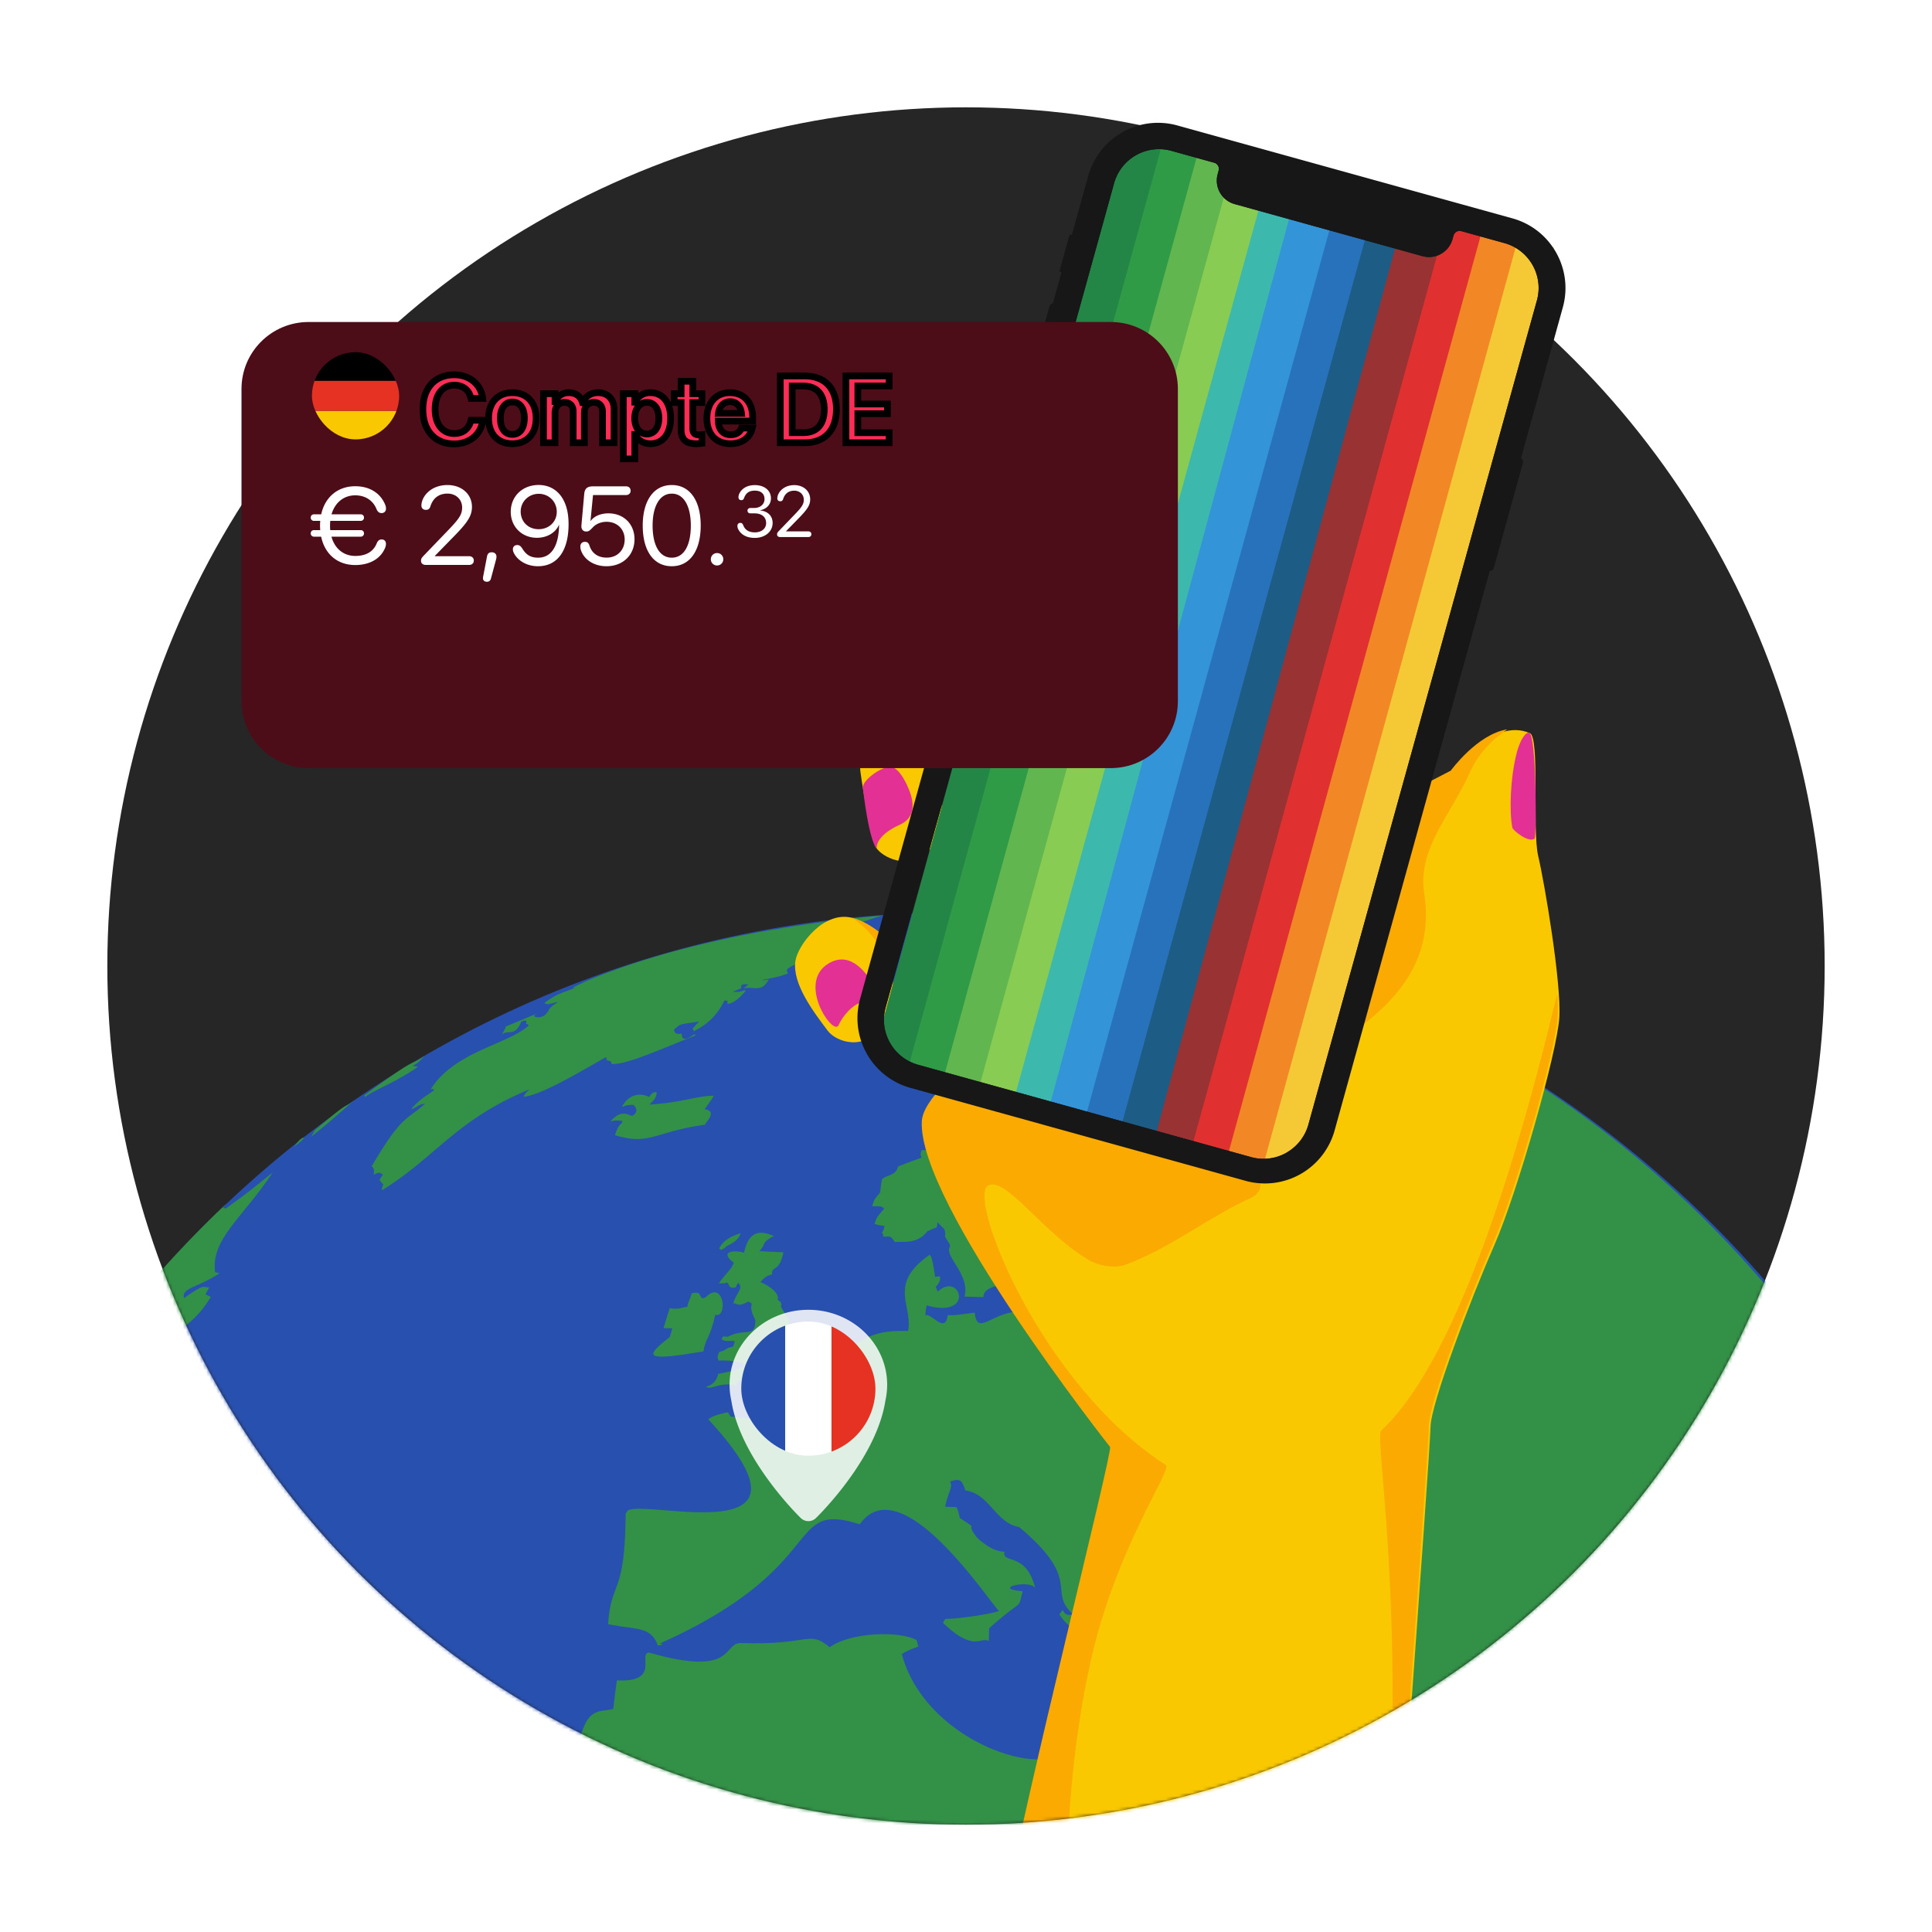
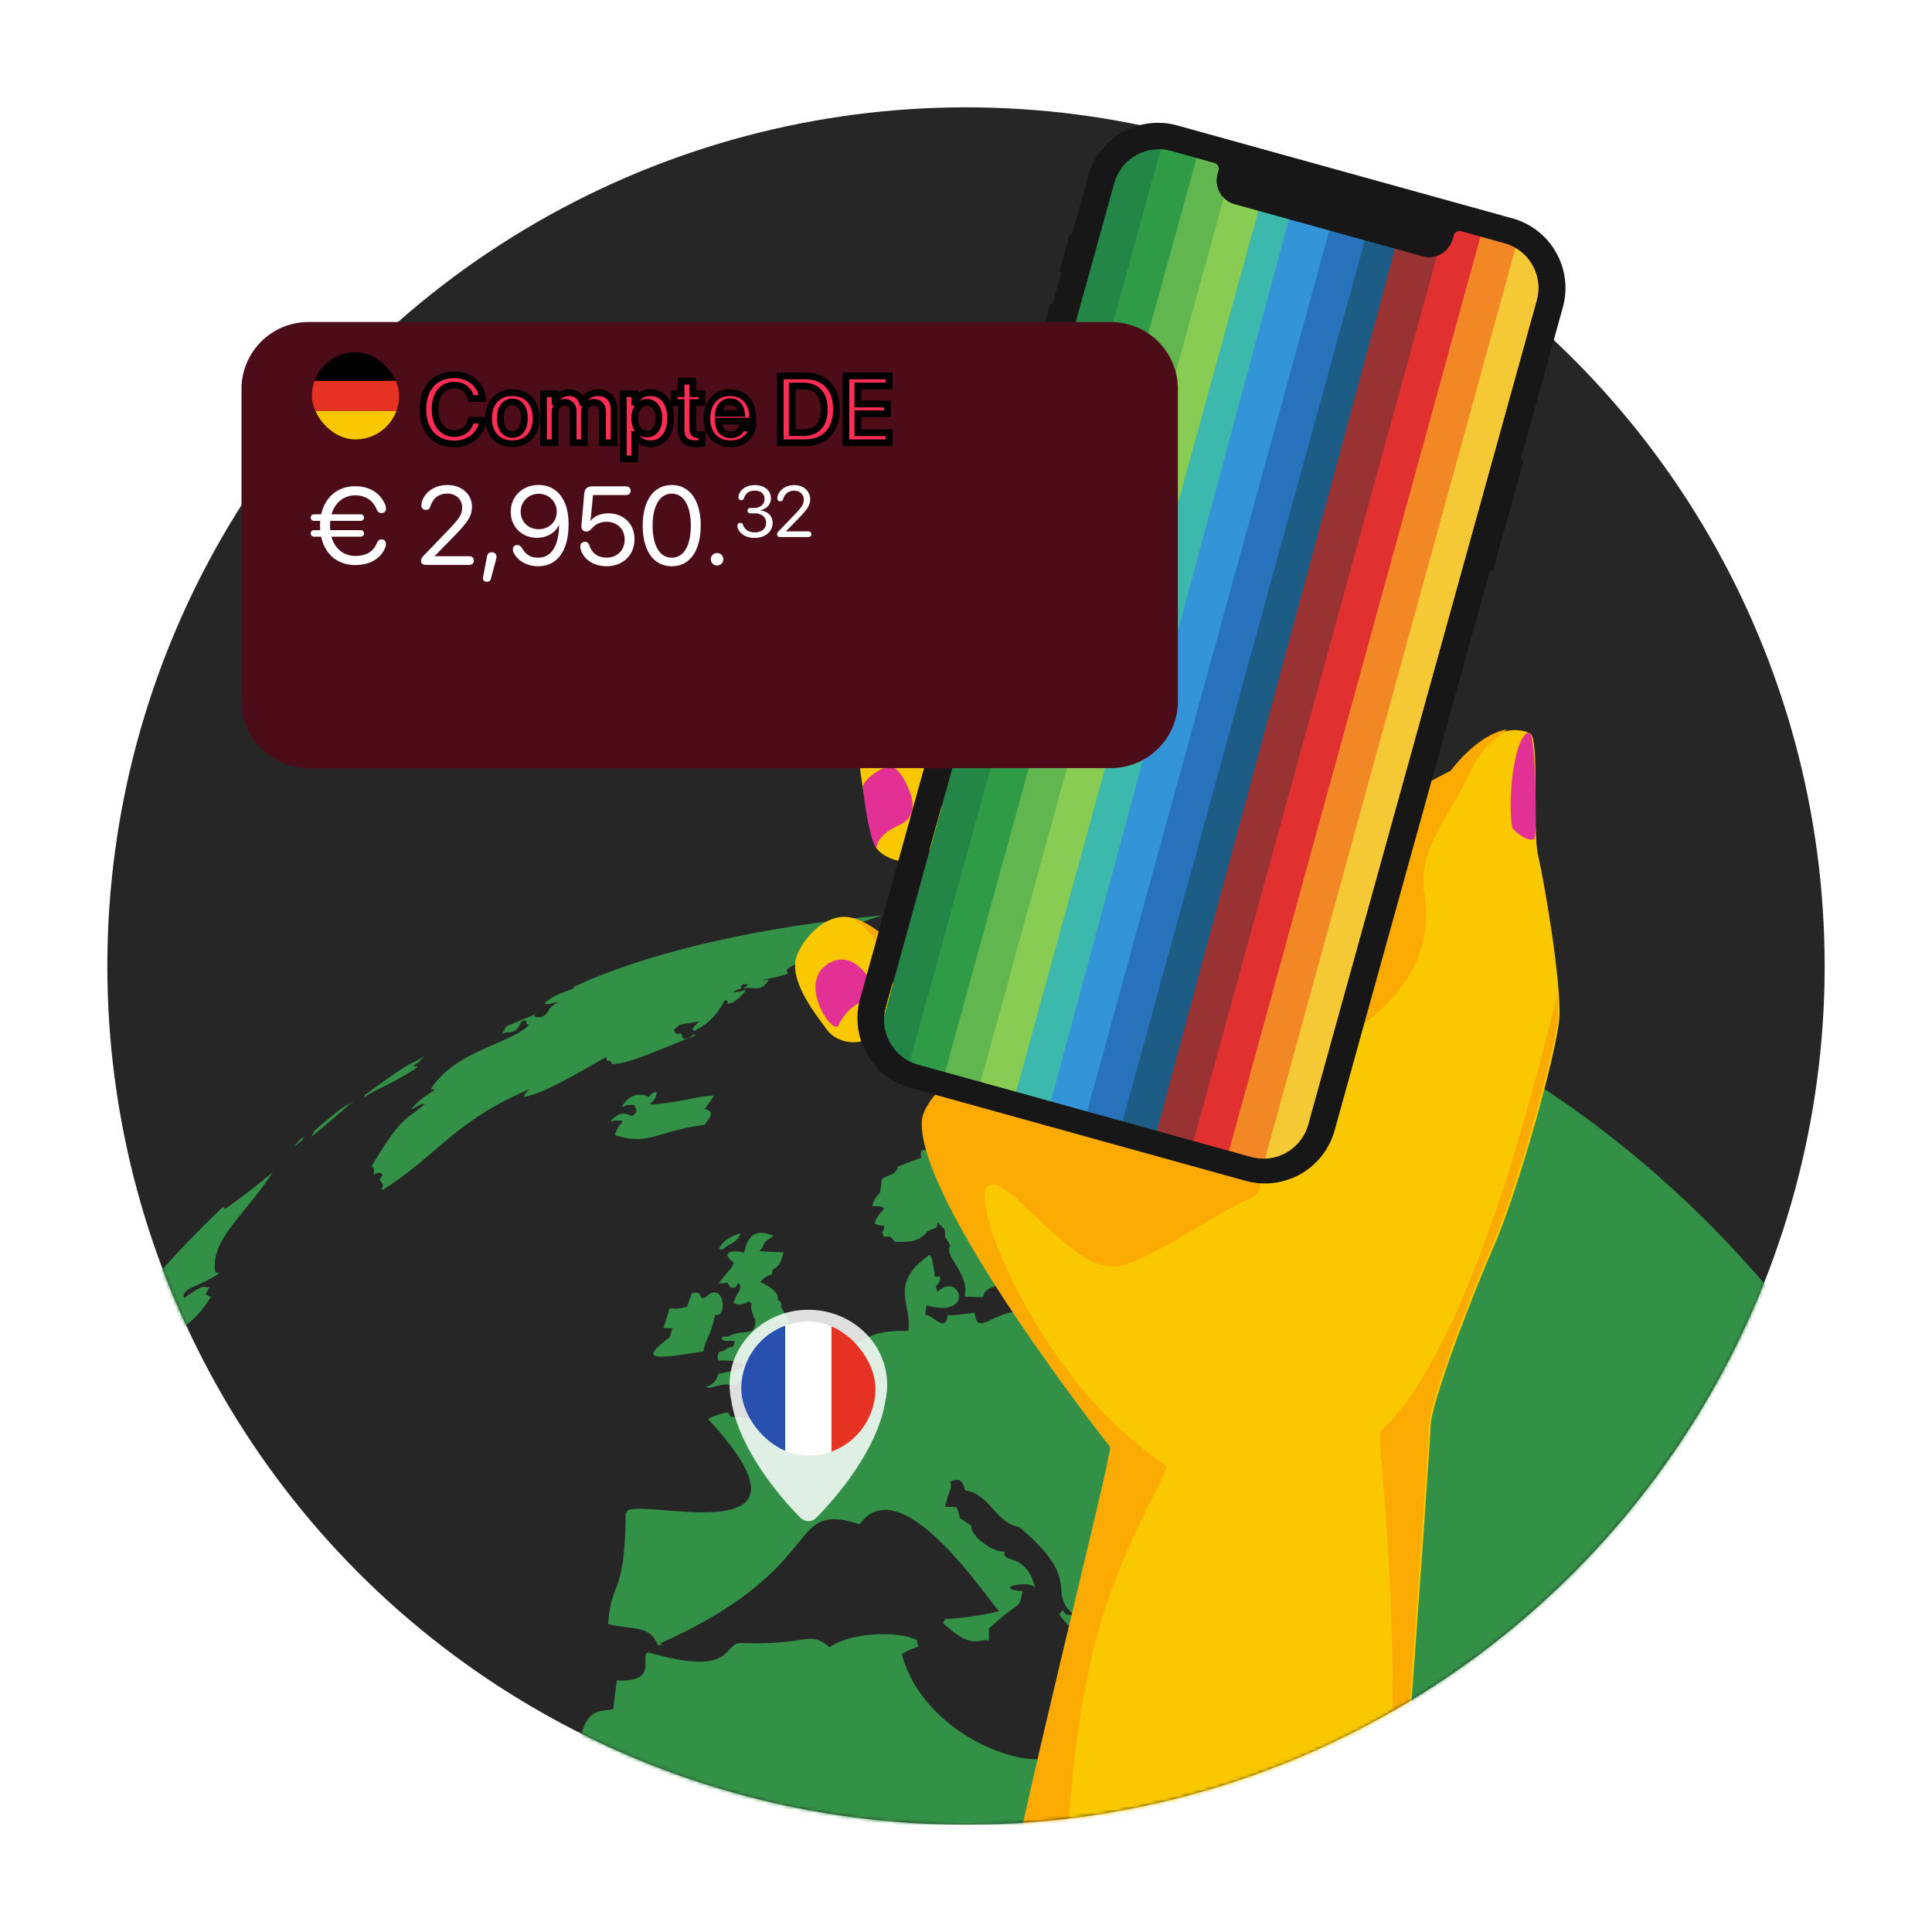
<svg xmlns="http://www.w3.org/2000/svg" width="576" height="576" fill="none">
  <g clip-path="url(#a)">
    <circle cx="288" cy="288" r="256" fill="#262626" />
    <mask id="b" width="512" height="512" x="32" y="32" maskUnits="userSpaceOnUse" style="mask-type:alpha">
      <circle cx="288" cy="288" r="256" fill="#fff" />
    </mask>
    <g mask="url(#b)">
-       <path fill="#2850AF" d="M285.894 907.788c175.566 0 317.894-142.328 317.894-317.894S461.46 272 285.894 272-32 414.323-32 589.894s142.328 317.894 317.894 317.894Z" />
      <path fill="#329146" d="M91.002 338.704c-.593.941-.887-.294-3.318 3.218l2.389-1.978.93-1.24Zm275.918-49.057c-.053.193.08.15-.428.316 0 .187.717.764 2.154 1.731-.422-.08-1.421-.24-1.672-.016.662.139 1.453 1.534 4.366 3.469-1.085.037-3.116 1.122.144 1.812.337-.102.674.454 2.448 1.501-.572.236-1.224-.042-1.796.204.61.513 1.219 1.02 1.823 1.544-1.069.278-1.994.449.502 1.876-.043.102.267.529.93 1.293-.711-.016-1.096-.01-1.165.027.053.144.299.46.743.946l-.144.257c.732.294.149 1.603 3.757 2.688l-.412-.556c.834-.053.529-.214 2.175.957-.026-.273-.246-.62-.662-1.042 4.104 1.56 4.847 5.093 13.339 4.628.321-.406-5.52-3.18-12.254-8.193.315.064-.968-1.048-2.283-2.357l.118-.096c-.321-.455.257-.086-1.031-1.454.053-.016-.075.011.384-.224l-.614-.481.197-.123c-.096-.439-.486-.332-1.491-1.973l.273-.042c-.641-1.171-1.897-1.743-2.64-2.806.497.011.807 0 .935-.032-.198-.187-.299-.326-.315-.406l.294-.054c-.203-.294.026-.149-.775-.764l.502-.144c-.502-1.037-1.619-1.363-2.383-2.09.368-.166.807.048 1.191-.144-.091-.385-.721-.385-.743-.845l.118-.01v-.305c.534 0 .999 0 1.518-.016-.118-.267-.385-.374-.583-.572l.786-.107-.652-.593c.385 0 .753 0 1.128-.064-.38-.364-.679-.529-1.903-1.245v-.145l.46.016c-1.78-.652-.802-1.186-5.724-1.705.417.791.091-.176 1.977 1.39-.283-.048-.481-.043-.582.016.171.208.449.326.518.599l-.775.021c.064.134-.24.101.214.652-.294.011-1.005-.187-2.683.032l.085.123c-.08.123.428.615 1.534 1.486-.62 0-1.256 0-1.854.069.085.155.406.47.956.951h-.005Zm-243.83 28.161c1.251-.984 1.069-.321 3.485-3.047-4.917 3.49-.85-.769-17.958 11.828l.31.561c.166-1.101 9.401-4.522 15.745-9.171a76.529 76.529 0 0 1-1.587-.166h.005v-.005Zm-30.336 21.148c3.843-3.202 2.849-2.144 13.056-11.112-3.65 3.063-.368-.823-11.966 9.182l-1.09 1.935v-.005ZM3.047 445.343c.754-.337-.898-.823 6.002-10.144.289.043.593.091.93.128l1.684-2.49 1.207.406c.348-.716.588.465 5.377-5.676 1.064.15 2.63.454 3.265 1.277-2.645 3.533-5.627-.641-7.631 8.744 4.195-5.612 10.988-4.896 18.352-16.6-1.304-.732-.464 1.63-8.22 5.558-.812-5.125.134-7.386 8.819-18.86-12.971 3.356-16.14 12.425-31.848 40.772 1.224-.427.706.626 2.069-3.115h-.006Zm154.792-120.572c-.93.839-1.496 1.582-1.694 2.218 4.97-.481 15.665-6.755 24.536-11.843.011 0-.037.107.134.187-.075.128.117.102-.064.625.331.23.876.353 1.315.401l.304.855c4.473.219 13.928-4.147 24.959-8.497l-.171-.289c-.022-.577-3.784 3.346-3.923-.182.037-.401-1.945.818-2.293-1.282 2.031-1.695.839-1.401 7.488-2.427-1.117 1.181-1.764 1.914-1.94 2.197l.454.743c.353-.61 5.585-2.063 9.027-9.187.267.026.625.037.919.042v.941c1.053.027 3.025-.898 5.467-3.96-.694-.369-.791.582-3.88.401.177-.102 1.016-.465 2.512-1.08 0-.283-.026-.625-.026-.898.636-.198.609-.427 2.175-.235-.476.395-.984.796-1.486 1.197 2.881-.802 5.409 1.497 7.52-2.699-.535.128-1.251.241-1.807.273-.919-.155 4.81-.802 7.568-2.069l-.385-.844c.406-1.529 4.393-1.785 7.632-5.585-.246-.027-.609-.08-.887-.107-.107-.823 1.796-3.308 4.436-1.405-2.4 1.362-.161.069-3.41 2.356.262-.342 2.448-.438 6.531-4.494-.39-.054-.021.246-1.806.021.395-.55 1.694-.133 4.195-1.742-.556-.198-1.71-.118-3.463.235 3.388-1.935 6.012-2.715 15.151-5.676-21.201 1.871-57.458 6.836-87.505 19.272-.539.278-1.079.46-4.558 2.138l.507.054c-1.747 1.133-4.879 1.304-9.069 4.617 1.309.748 1.453.043 4.104-.304-1.523.919-2.453 1.699-2.779 2.335 0 0 .059.016.134.011-.599.55-1.229 2.528-4.046 2.159l-.529-.396.647-.582-9.001 3.768c-.069.411-.502 1.24-1.288 2.48 1.78-1.786 3.875.865 5.805-3.806-.091.268.465-.753 1.587-.326l-.038.882c.204 0 .375.032.775.438-6.167 5.692-22.099 7.707-29.239 19.005 3.244-.069-2.197 1.449-5.858 5.975 1.449-.31 2.502-1.699 4.121-1.576-5.783 5.114-6.82 3.265-15.857 18.545.385.625.839.486.582 2.448.209.401 1.385-1.283 2.721.149a12.752 12.752 0 0 0-.994 1.566c.331.417.791.978 1.143 1.379-.283.417-.465 1.149-.374 1.652 16.125-9.978 21.854-20.886 43.926-30.079h-.005v.005Z" />
      <path fill="#329146" d="m62.85 386.66-1.608-.775 1.155-2.073c-2.154.075-1.075-1.363-7.541 3.201-.76-3.062 3.735-2.966 10.598-7.402l-1.32-.342c-1.31-9.759 7.93-15.916 17.054-29.539.652-.807-5.468 4.666-13.923 10.593l-.823-.289 1.027-1.17c-16.793 15.857-31.902 33.477-44.926 52.643.305.048.599.091.92.144 7.53-13.334 27.93-5.703 39.383-24.985l.005-.006Zm336.416-87.045s-.011 0-.123-.225c-.032 0 .176 0 .812-.01-.925-.658-.502-.898-3.65-1.705.475.609.026.149 1.55 1.726-.182-.107.678.454 1.411.214Zm-20.422 16.418c.459.626 4.404 6.029 4.858 3.031.139 0 .064.101 1.117-.385-.267-.695.166-.925-1.486-1.39-1.849-.855-.743-1.555-4.489-1.256Zm65.728 320.695c-2.961-.829-13.233 4.131-14.911-7.498-51.13-48.774-20.987-112.614-112.442-115.863 9.444 21.266-40.051 10.801-48.346-20.175.663-.604 2.303-1.369 4.917-2.304-.187-.593-.385-1.357-.545-1.94-5.003-2.768-19.652-2.368-25.867 2.138-6.612-5.27-5.462-.503-26.557-1.24-5.403 0-1.486 10.315-27.38 2.832-3.335.433 3.672 8.958-9.534 8.311-.39 2.817-.749 5.66-1.075 8.525-4.804 1.207-9.625-1.582-11.196 18.534-1.94-.075-3.854-.16-5.762-.246-1.047 5.66-7.498 9.401-10.459 9.214-3.65 6.756-9.187 12.49-11.303 20.138-1.058-.155-1.529.054-5.195.31 1.101 6.28-14.27 60.82 13.067 77.42-.117 5.724-.214 9.861 12.362 12.832-2.202 5.377 19.08 22.837 19.657 10.833 2.266-.24 2.865-.085 15.782.38 1.555 3.923 4.992 3.265 13.319 1.667 23.665-15.328 11.314 2.726 49.965 4.762-.225 5.895-.69 12.314-4.238 26.829-.572 0-1.299.022-1.833.022-.246.545-.583 1.261-.813 1.801 11.01 5.563 18.342 28.534 23.874 43.194-18.235 27.85 9.454 60.237 11.132 94.768.508-.016.268 1.181 2.854 1.112.909 3.901 5.703 7.589 26.13.229 48.949-27.251 68.003-71.252 89.535-135.049 17.092-15.451 83.823-72.984 34.857-61.531h.005v-.005ZM209.746 402.891c.449-3.751 2.041-3.981 3.468-10.886 3.918 1.042 2.592-10.663-2.79-5.286-.267.187-.598.208-.876.374-1.427-.593-.053-2.148-3.265-1.566-.385 1.374-1.139 2.63-1.363 4.067l.368.016c-1.304-.085-2.725.936-5.627.412-.61 1.935-1.235 3.907-1.833 5.895.732.096 1.603.128 2.613.101-.224.877-.508 1.748-.786 2.63-8.022 6.226-7.113 7.151 10.091 4.249v-.006Z" />
      <path fill="#329146" d="M219.432 413.094c2.357-6.948 18.524 4.254 21.565-9.903.582.026 1.133.037 1.651.069-.198-1.213.449-5.425-2.982-5.221-1.245 1.501-2.405 5.071-2.405-2.598-.813-.043-1.609-.064-2.4-.096.759-2.752.508-1.138-2.047-5.788.348-1.106-.048-1.4-1.021-2.106.722-.962-1.052-3.565-5.088-5.2 1.005-1.293 2.16-2.052 3.464-2.282-.177-2.838 2.159-.385 3.388-6.617-2.416-.085-4.831-.176-7.156-.352 2.271-2.421.256-2.272 4.302-4.522-2.56-.967-7.242-2.939-8.861 5.029-2.25-.855-7.856-.668-3.068 2.945-.769 2.138-2.116 2.817-4.446 6.136.518.016 1.02.037 1.742-.011 1.876-.887.299 1.972 3.33 1.219.058-.348.31-.807.758-1.385l.492.834c.406 1.395-1.304 2.63-2.036 5.446.86-.625 1.031 1.384 4.479-.657 2.437 1.176-.642.187 2.084 5.483.037 5.649-3.004 2.25-8.134 4.997-.481 0-.984-.059-1.502-.08l-.422.818c1.197.951 2.613.299 3.901.582-.08.658-.139.941-.566 1.7-2.705.465-1.315.892-4.057 1.544-.459 1.203-.631 1.593-.112 2.587 3.757-.401 14.938 1.256-.16 3.923-.412 1.993-1.614 3.276-3.613 3.848 1.416 1.133 4.163-1.619 8.925-.331v-.011h-.005ZM54.635 398.936c-.737-.208-.048-.4-2.137.685-2.683 4.948-2.78 1.421-15.857 18.267.705.262 7.6-1.106 6.643 6.21.844-.101 4.495-5.895 8.054-11.875-1.705.924-.075-2.849-2.865-5.73 1.823-3.399 3.581-1.902 6.162-7.551v-.006Zm128.698-60.504c10.411 3.212 11.854-1.074 26.968-3.137-.534-.278 4.094-3.934-.251-4.586 1.384-1.86 2.309-3.207 2.774-4.035-5.281.075-9.081 1.945-19.032 2.646.112-.754 1.865-1.198 1.999-3.736.101.299-1.021-.642-2.234 1.475-.043-.032-4.869-2.753-8.108 2.822.903.165.134-.503 3.618-.481-.609-.08 2.128 1.608-.507 3.249-.749.273-3.057-2.437-6.537 1.678.754-.037.519-.433 3.496-.165-.016 1.395-.754-.011-2.197 4.275h.011v-.005Zm257.932-15.397a39.96 39.96 0 0 0-1.449-.957c.476.337.962.652 1.449.957Zm-224.999 48.853c.39-.706 3.741-1.39 4.554-4.26-1.069.476-4.896 1.379-6.414 4.597l.588.422c.706-.337 1.128-.588 1.272-.754v-.005Z" />
      <path fill="#329146" d="M408.297 297.071c.882 1.069.994.753 1.01.882a6.217 6.217 0 0 1-.967.08c8.834 5.558 10.304 4.249 15.109 7.6-4.837-1.989-6.189-1.887-10.582-3.592l-.107.706c4.067 2.634 2.645.625 4.211 2.014-2.282-.459.027-.01-2.378-.481 4.153 2.806 2.453 2.272 4.276 2.678 4.494 1.828 5.563 2.437 5.852 2.603-18.471-6.237-14.281-8.786-18.604-9.043 5.985 3.752 3.832 2.373 5.937 3.757l-.705.011c12.666 10.058 16.915 13.206 20.448 13.644 8.995 3.634 9.502 4.853 11.405 6.184a54.943 54.943 0 0 1-1.94-1.074c.588.438.053.032 1.261 1.026.364.01.492.272.78.609-4.713-2.464-8.626-6.793-9.62-4.489.957 1.496 8.952 9.107 9.006 9.171l-.732.123c.048 2.57 1.293 2.34 1.368 3.078-4.324-1.224-6.376-.588-7.146-2.651 1-.011 1.951.305 2.945.321-.524-7.696-26.284-22.083-30.517-25.776.262-.027.647-.097.919-.011-6.648-4.623-4.671-2.982-8.829-3.843l.155.69-.705.155c1.4 1.539 6.777 6.028 6.841 6.076-.529.503-.652.503-.759.503 10.395 8.706 14.628 9.326 20.282 14.243-2.025-.059-28.342-10.748-30.688-11.047 7.381 5.12 10.924 5.456 12.699 8.487-.519.539-.652.539-.786.539.037.733.502 1.342.625 2.053-5.045-3.747-3.174-3.533-4.676-3.661-.524 1.453.449 1.234.192 1.368-1.053.091-1.459.609-1.293.791l-.262.219-.593.187c-2.191.363-2.427-.166-3.1.016.123.62.551 1.133 1.01 1.641-6.723-3.02-2.309-1.315-5.628-4.137l-.32.871c-.278.038-.652.118-.946.171-.85 2.266-1.967.834-2.336 1.219-1.977 3.014-4.665 3.207-5.606 4.42 1.32 1.16 2.02 1.79 2.1 1.902-3.094 4.019-7.503-1.298-8.326-2.287.876-.187 1.86-.171 2.811-.16-18.914-13.805-2.405 4.826-.503 8.086-6.878-1.785-2.853-1.379-7.375-1.523-1.031 4.339-3.474 2.17-3.121 3.88-.294.059-.7.117-1.021.187l.123.016c.978 1.999 3.463 2.699 4.222 4.885-9.465-1.085-10.972-3.912-11.1-3.554-.305.411-.914.876-1.422 1.09 1.865 5.205 7.162 2.881 7.237 5.889-1.059.081-2.122.065-3.196.049l-.433.823c-7.215-5.537-6.622-6.676-10.059-6.692-4.655-7.482-9.326-7.797-10.448-11.116 39.891 14.216 17.033-11.031-.054-10.406l.412.855c-1.774 1.294-1.812-.262-1.951.102-.037-3.212-2.116-2.239-2.207-3.527-1.71-.375-1.641.384-2.068.726-4.933-1.56-3.367-.566-5.222-2.036.262 0 .636-.016.914-.037.134-.31.278-.738.401-1.08-.556-.508-2.084-1.881-6.002-2.384.214.524.39 1.059.599 1.588-2.619.417-1.128-1.999-1.54-2.464l-3.372-.086c.796 1.908.535 1.791.69 2.726l-.369.401c-.786-2.8-.968-2.106-2.363-2.432l-.427-1.32c-2.817.289-2.507 1.128-3.185 1.139-.487 2.239-1.251 1.229-1.989 1.186-.774-2.811-3.901-.171-4.035-.337 2.213 2.282 2.031 1.315 3.17 3.164-2.603-.208-4.292-.85-5.441-.807.214 1.171.203 2.085-.032 2.737-2.859-3.998-4.276-3.298-5.083-3.597-1.02 4.104-.668 4.874-1.314 4.804-.342-.427-.706-1.106-.888-1.619-1.464 1.4-2.132 1.053-2.308 1.796 1.806 1.111 1.282 1.17 1.448 2.041l-.796.417c-.081-.059-.909-.368-2.496-.93.091-.582.155-1.352.133-1.934-.267-.027-.625-.081-.913-.102-.086.583-.07 1.149-.07 1.732-1.555.187-2.464.347-2.72.481l.529.732c-3.1 1.908-4.057 1.566-4.714 3.078-.925-.101-1.069.503-1.128.695 5.478-.973 9.658-2.945 9.893-2.368.08.321.198.733.305 1.037-4.506.294-9.209 9.268-9.695 8.151-.503 1.79-1.604 3.34-2.021 5.146l-.106-.572c-4.746 2.817-2.416.278-5.361 3.581 1.978.246 2.266 0 2.576.075-8.615 6.948-4.847 5.521-10.678 5.681-.7 1.62-.123 1.523-.091 2.213-4.318 1.63-6.328 2.346-7.039 2.72-.481 2.64-3.265 2.384-4.729 3.736-1.011 5.409.299 2.688-2.138 5.9-.567 1.197-.674 1.673-.743 2.17 2.987-.075 2.87.075 3.533.727-2.854 3.148-2.224 3.03-2.87 4.441.481.31 1.464.529 2.95.658-.113.652-.187 1.01-.294 1.288-.139.192 0 .01-.3.475-.16.161-.122.572.182.583.032.165.038.401-.021.812 2.293.267 1.806-.679 3.559 1.673 2.272-.262 6.681.748 9.62-3.185a42.965 42.965 0 0 1 2.827-1.203c.15-.534.188-1.037.225-1.539 2.576 2.731 2.036 1.635 2.341 3.485 0 .203-.112.347-.08.55-.075.679 1.346 1.887 1.517 3.148-1.993 2.934 5.976 8.193 4.313 14.991 1.866.07 3.742.118 5.607.166.037-2.507 2.95-3.324 8.022-4.196 0-.823-.016-1.603-.016-2.415 1.079.026 2.127.042 3.164.08.091-.62.08-1.272-.027-1.962-.444-.032-1.774.011-3.217.033l.058-.733-.775-.203c2.224-1.165-.4-6.135 4.383-8.187 1.213-.23 2.207-.519 2.592-1.16 1.977-3.298 2.132-3.276 1.753-5.339-1.235 0-2.416-.284-3.677-.171-1.849-5.639-2.891-9.214-2.341-10.171 10.427-13.799 13.516-9.604 13.281-11.234-.999-2.923.834-5.451 1.117-8.22 3.688-.882 4.735 2.095 5.457 1.855l.609-.711c3.864 1.967 2.416 3.976 3.041 4.366-.657 0-1.288-.021-1.924-.048-19.021 19.898-.192 27.097 9.043 23.655l.048-.743c10.486-.989 10.491.23 14.371 1.828-17.888 8.674-16.124.85-21.378 4.217-1.036 1.175-1.972 1.683-2.784 1.929-.187-.182-.353-.465-.433-1.101-.957-.305-4.211.983-1.785 1.448-.027 0-.059.011-.085.016 1.074.3.555.198 1.1.22-.929.438-2.196.972-3.163 1.304.016.486.037 1.138.08 1.64 4.377 2.25 5.109-.235 6.958-1.277 1.924.887 2.843 2.982 4.709 3.88-.032.47-.097 1.122-.134 1.603-4.944 6.189-5.302 1.144-7.568.241a53.678 53.678 0 0 1-.133-1.571c-.519-.022-1.037-.022-1.561-.043-4.874 5.922-4.153 14.569-3.094 13.917l-.369.823c-3.96-.807-6.488-.861-7.584-.155.347.914 1.074 2.052 1.79 2.688l-.176.829c-13.612-8.498-21.02 7.124-21.934-2.293-5.21.657-5.793.802-8.086.753-.604 5.847-5.008-.914-6.643.048.15-2.447.364-2.506.396-2.976 14.595 4.104 9.988-10.385 3.297-4.078a34.616 34.616 0 0 1-.588-1.47c1.999-2.079 1.01-2.865 1.352-3.137a74.64 74.64 0 0 1-1.566.16c-.55-4.152-1.084-6.338-1.603-6.557-12.634 8.775-4.933 15.098-6.424 22.714-7.952-.225-11.758 1.084-16.429 4.708-3.372-1.443-3.105-.39-4.286-.7-.187.529-.241 1.095-.337 1.641l1.529.892c-.15.941-.262 1.871-.385 2.806-8.717 2.758-11.389 5.43-12.185 8.973-2.539-.042-2.881.038-4.821.449-.326.92-.503 1.823-.631 2.705-5.045-.155-5.403-.562-6.579-1.807-.411-.267-.967-.614-1.379-.876-.988 1.015-1.159 1.913-1.33 2.789.465.209 1.117.503 1.56.711-2.148 2.71-.358 2.662-1.101 3.8-2.186.128-4.313-.524-6.509-.529-.252-.401-.572-.924-.823-1.325-3.068.614-5.019 1.32-5.853 2.116 37.021 40.068-17.882 23.852-23.98 27.134l-.663.946c-.208 24.98-4.361 19.63-5.222 32.975 8.621 1.785 12.629.503 14.847 6.387a43.648 43.648 0 0 1 1.486-.326l-.903-.305c51.173-22.858 36.968-42.782 59.569-35.524 12.41-17.45 38.865 23.601 41.543 25.84-2.507.946-12.533 2.405-16.001 2.341-.236.353-.519.823-.727 1.181 9.288 8.936 11.293 4.008 13.676 5.43.027-1.267.08-2.544.091-3.8 10.593-9.47 8.418-5.024 10.005-11.042-9.695-.785 2.154-3.628 3.72-.956-2.689-10.988-10.016-7.034-9.139-10.839-1.128-.027-3.64-.085-8.092-4.083-4.366-5.478 1.432-1.614-5.254-5.954a12.607 12.607 0 0 0-.94-3.206c-1.01-.113-2.362-.15-3.405-.129.813-4.403 2.48-5.911 1.438-7.546 3.292-1.08 3.608-.203 4.58 2.662 7.183.929 9.016 9.71 16.012 10.897 19.369 16.178 8.081 19.16 16.29 26.145-2.918.299-2.442-.481-3.335-1.347-.278.369-.662.871-.924 1.24 1.544 2.416 3.19 3.891 4.938 4.431l.588-1.288c6.354 9.807 10.774 7.851 9.807 1.528 5.43-.043 7.194.203 6.755-3.629.914.043 2.154-.016 3.068-.16-1.101-1.7-1.448-2.159-3.586-3.116-.096.957-.481 2.25-.967 3.073-4.789-7.605-7.814-5.986-8.471-10.448 5.082-.182 5.232 1.972 7.567 1.154.214-.855.161-2.106-.117-2.939 1.245-1.021 4.682-.54 10.32 1.448.016 2.304 2.576 3.501 2.004 3.773-.465.171-1.09.406-1.582.583 7.221 13.249 4.976 13.425 8.658 22.334 2.662-15.563 6.595 3.544 12.667-1.892-.872-11.057 12.816 3.955 16.279.225-.294-2.544-.294-3.287-.385-3.95 21.442-.213 6.221 36.268-9.818 30.897 8.316 5.569 7.44 23.884 15.467 14.665 58.693 93.501 28.7 89.124 62.065 83.753 18.444-10.064 18.546-16.205 33.099-16.702-.214-7.728 3.201-5.349 5.777-6.156 2.512-7.451.983-4.522 4.741-5.414 1.491-6.371 2.998-8.893 4.916-6.018.765-10.812-.801-7.376 4.233-10.459-5.173-7.488-7.519-15.574-11.897-16.242.145 1.764.054 2.897-.261 3.399-.439.545-.535.657-.508.625-3.127-6.825-1.994-9.817-3.907-11.806-1.854.615-2.966 3.645-3.33 9.091-8.695-1.656-14.937 4.415-15.285-2.731 23.238-4.655-8.193-3.041-4.965-4.489-24.109-40.255.15-19.352 10.812-7.819 46.08 15.445 54.027 6.424 56.881 20.566 2.977 1.485.909 1.063 2.202 2.469 6.184 1.384 2.373.443 5.43 2.052-8.3 6.745 6.125 13.746 7.183 5.072 7.311 29.084 6.061 54.241 10.048 72.701 11.031-11.325 17.364-67.063 29.902-71.825.599-1.395 1.758-2.501 1.913-4.088.652-.177 1.262-.187 1.844-.23-.053-1.101-.123-2.213-.171-3.314 5.5 17.792 4.137 13.078 4.917 22.762l.866.049c2.399 4.713-1.689 9.743.732 14.451.529-.112.631-.112.754-.128 2.346-3.469 1.427-3.768 2.014-5.847 3.688 4.997-2.693 45.85-2.533 54.599 33.12-152.595-53.637-304.373-188.259-359.223h.043v-.005Z" />
      <path fill="#329146" d="M373.596 523.291c-.813-.545-1.679-1.01-2.678-1.272.892.572 1.785.973 2.678 1.272Z" />
      <g filter="url(#c)">
        <path fill="#FAC800" d="M322.358 112.697s-16.572-25.158-22.373-27.045c-4.646-1.511-26.069 23.751.966 50.781 27.029 27.029 25.846-18.421 21.414-23.734l-.007-.002Z" />
        <path fill="#FAAA00" d="M298.402 122.065c8.804-6.78 10.067-17.288 11.108-27.19 6.241 7.809 12.648 17.533 12.648 17.533 4.432 5.313 5.622 50.764-21.413 23.734-4.186-4.19-7.195-8.331-9.302-12.333 2.434.437 4.908-.023 6.959-1.744Z" style="mix-blend-mode:color-burn" />
        <path fill="#FAC800" d="M456.121 194.576c3.024 1.328.637 28.97 2.479 36.665 1.835 7.694 6.957 37.865 6.291 48.186-.666 10.321-12.4 51.88-19.344 67.721-6.943 15.84-19.003 47.412-19.051 54.297-.049 6.886-12.503 175.25-12.503 175.25s-57.937 2.176-113.971-30.539c6.498-35.457 31.612-134.424 31.47-138.366 0 0-57.551-72.915-56.151-97.206 1.399-24.291 157.704-104.475 157.704-104.475s11.903-16.441 23.074-11.526l.002-.007Z" />
        <path fill="#FAAA00" d="M411.781 402.513c30.033-27.702 51.405-127.331 52.491-130.116.172 2.642.222 4.94.113 6.67-.665 10.321-12.4 51.88-19.343 67.721-6.943 15.84-19.004 47.412-19.052 54.297-.048 6.886-12.502 175.25-12.502 175.25s-1.336.1-3.792.13c12.413-106.481-.316-171.726 2.081-173.938l.004-.014Zm20.757-196.771s7.886-10.886 16.84-12.294c-4.782 3.251-8.771 7.432-11.231 12.969-5.273 12.118-15.432 22.246-13.595 35.589 5.182 31.156-25.647 45.218-48.515 57.353-4.464 1.51-7.247 6.85-7.17 11.61.327 8.879 12.056 18.114 4.223 22.1-12.298 5.497-23.545 14.661-37.106 19.826-3.032 1.213-6.989.833-10.606-.816-14.135-7.847-25.735-25.95-30.914-22.517-5.915 3.916 15.863 59.261 53.191 83.282 1.552 1.769-14.847 24.695-22.396 58.03-7.136 31.516-9.26 73.218-4.057 85.34-5.987-2.765-15.532-6.823-21.689-10.418 6.499-35.457 31.612-134.424 31.47-138.366 0 0-57.551-72.915-56.151-97.206 1.399-24.291 157.705-104.475 157.705-104.475l.001-.007Z" style="mix-blend-mode:color-burn" />
        <path fill="#E33095" d="M457.51 226c-1.77 1.448-6.483-2.514-6.617-3.2-.951-4.787-.645-15.064 1.371-22.613.941-3.512 2.654-6.262 3.736-5.639 2.083 1.194 2.129 30.937 1.512 31.445l-.002.007Z" />
        <path fill="#FAC800" d="M263.354 281.269c-5.338 8.552-14.099 5.346-16.571 2.044-4.095-5.467-10.686-13.983-9.636-20.852.713-4.704 8.466-15.041 16.933-12.809 6.927 1.827 12.548 8.523 12.548 8.523l-1.423 5.312s3.244 9.609-1.856 17.773l.005.009Z" />
        <path fill="#FAAA00" d="M254.086 249.661c6.927 1.826 12.548 8.523 12.548 8.523l-1.423 5.312s3.244 9.609-1.857 17.773c2.911-5.372 5.46-21.591-9.268-31.608Z" style="mix-blend-mode:color-burn" />
        <path fill="#E33095" d="M260.31 269.333c1.95 2.793-1.945 5.025-3.872 5.647-2.284.741-5.049 3.638-6.45 6.686-1.553 3.369-12.557-12.629-2.987-18.405 7.076-4.278 11.913 4.079 13.307 6.079l.002-.007Z" />
        <path fill="#FAC800" d="M284.608 191.066s-5.572-2.299-12.753-1.052c-7.181 1.248-16.368 8.133-15.329 16.093 1.041 7.954 3.428 18.967 4.322 21.869.893 2.901 8.719 7.334 14.58 3.063 4.99-3.639 6.951-13.827 4.038-20.781l5.139-19.178.003-.014Z" />
        <path fill="#FAAA00" d="M272.98 197.407c2.379-1.1 5.527-5.203 6.663-7.538 3.042.401 4.959 1.195 4.959 1.195l-5.139 19.178c-1.605-4.496-3.414-8.257-6.481-12.842l-.002.007Z" style="mix-blend-mode:color-burn" />
        <path fill="#E33095" d="M261.377 228.953s-.694-3.676 6.971-7.116c3.144-1.412 4.515-4.291 3.273-8.624-.756-2.643-3.342-8.393-6.088-8.574-2.746-.181-8.553 4.052-8.284 6.276 2.029 16.876 4.126 18.045 4.126 18.045l.002-.007Z" />
        <path fill="#FAC800" d="M294.352 154.726s-6.145-2.534-14.054-1.163c-7.911 1.377-18.042 8.97-16.9 17.734 1.146 8.773 3.78 20.91 4.763 24.109.984 3.199 9.613 8.084 16.073 3.375 5.503-4.012 7.662-15.241 4.453-22.911l5.665-21.144Z" />
        <path fill="#FAAA00" d="M283.141 196.677c9.398-12.366 2.857-28.323-6.772-40.374-.253-.437-.275-.961-.21-1.535 1.401-.564 2.797-.973 4.131-1.207 7.911-1.378 14.055 1.163 14.055 1.163l-5.665 21.144c3.209 7.67 1.048 18.906-4.454 22.911-3.821 2.784-8.394 2.217-11.7.621 4.004.755 8.13.064 10.61-2.732l.005.009Z" style="mix-blend-mode:color-burn" />
        <path fill="#E33095" d="M268.743 196.493s-.764-4.049 7.685-7.848c3.463-1.557 4.979-4.729 3.606-9.511-.831-2.914-3.68-9.253-6.71-9.451-3.03-.198-9.427 4.469-9.136 6.913 2.239 18.604 4.55 19.888 4.55 19.888l.005.009Z" />
      </g>
    </g>
    <path fill="#238647" d="m260.291 314.969 75.678-275.21 21.168 5.84-75.685 275.208-21.168-5.84.007.002Z" />
    <path fill="#2F9B47" d="m270.901 317.796 75.677-275.21 21.168 5.84-75.684 275.208-21.168-5.84.007.002Z" />
    <path fill="#62B64F" d="m281.508 320.63 75.68-275.217 21.168 5.84-75.685 275.208-21.168-5.84.005.009Z" />
    <path fill="#89CC53" d="m292.108 323.456 75.685-275.209 21.168 5.84-75.685 275.209-21.168-5.84Z" />
    <path fill="#3DB8AD" d="m302.718 326.283 75.685-275.208 21.167 5.84-75.684 275.208-21.168-5.84Z" />
    <path fill="#3394D7" d="m313.078 329.151 74.514-276.035 21.23 5.75L334.308 334.9l-21.23-5.749Z" />
    <path fill="#2872BC" d="m323.941 331.947 75.684-275.209 21.168 5.84-75.685 275.209-21.167-5.84Z" />
    <path fill="#1D5C84" d="m334.542 334.772 75.685-275.208 21.168 5.84-75.685 275.208-21.168-5.84Z" />
    <path fill="#993233" d="m344.769 337.604 74.514-276.035 21.231 5.75L366 343.354l-21.231-5.75Z" />
    <path fill="#E13030" d="m355.757 340.434 75.685-275.209 21.168 5.84-75.685 275.209-21.168-5.84Z" />
    <path fill="#F28825" d="m366.366 343.261 75.685-275.208 21.168 5.84-75.685 275.208-21.168-5.84Z" />
    <path fill="#F5C836" d="m376.952 346.181 75.685-275.208 10.584 2.92-75.685 275.209-10.584-2.921Z" />
    <path fill="#171717" fill-rule="evenodd" d="m465.933 91.655-12.47 44.969c.485.245.736.794.594 1.322l-8.702 31.393a1.155 1.155 0 0 1-1.197.842L397.9 337.024a21.595 21.595 0 0 1-10.164 13.011 21.556 21.556 0 0 1-16.388 2.011l-99.9-27.701a21.567 21.567 0 0 1-13.011-10.164 21.542 21.542 0 0 1-2.013-16.38l44.239-159.622a1.72 1.72 0 0 1-.33-1.564l5.146-18.578a1.736 1.736 0 0 1 1.095-1.175l1.431-5.17a1.765 1.765 0 0 1-.337-1.566l5.153-18.576c.147-.55.561-.981 1.095-1.175l2.572-9.285-.649-.174 3.054-11 .649.175 4.907-17.655a21.57 21.57 0 0 1 10.164-13.01 21.525 21.525 0 0 1 16.398-2.024l99.908 27.703c11.477 3.183 18.204 15.074 15.014 26.55Zm-82.4 251.999a13.89 13.89 0 0 0 6.546-8.389l68.129-245.696c2.049-7.39-2.279-15.044-9.677-17.095l-12.929-3.587a1.897 1.897 0 0 0-2.258 1.346l-.303 1.073a7.26 7.26 0 0 1-3.423 4.384 7.27 7.27 0 0 1-5.521.678l-55.992-15.523a7.265 7.265 0 0 1-5.074-8.925l.306-1.142a1.893 1.893 0 0 0-1.256-2.248l-12.837-3.563c-7.391-2.049-15.044 2.28-17.095 9.678l-68.106 245.694c-2.049 7.391 2.287 15.046 9.675 17.103l99.274 27.526a13.91 13.91 0 0 0 10.56-1.301l-.019-.013Z" clip-rule="evenodd" />
    <path fill="#171717" fill-rule="evenodd" d="m350.382 38.893 100.564 27.88c10.293 2.864 16.326 13.522 13.475 23.818l-68.362 246.567c-2.853 10.304-13.517 16.334-23.821 13.482l-100.564-27.88c-10.295-2.857-16.334-13.517-13.482-23.821l68.369-246.564c2.86-10.302 13.518-16.335 23.814-13.484l.007.002Zm33.164 304.772a13.893 13.893 0 0 0 6.546-8.389l68.124-245.705c2.049-7.39-2.28-15.044-9.677-17.095l-12.93-3.587a1.896 1.896 0 0 0-2.257 1.345l-.311 1.072a7.26 7.26 0 0 1-3.423 4.384 7.27 7.27 0 0 1-5.521.678l-55.999-15.525a7.256 7.256 0 0 1-5.071-8.909l.306-1.142a1.893 1.893 0 0 0-1.256-2.248l-12.836-3.562c-7.391-2.05-15.045 2.279-17.096 9.677L264.04 300.353c-2.049 7.391 2.286 15.047 9.675 17.103l99.274 27.526c3.553.983 7.35.516 10.56-1.301l-.003-.016Z" clip-rule="evenodd" />
    <g filter="url(#d)">
      <path fill="#4C0D19" d="M331.167 72H92c-11.046 0-20 8.932-20 19.95v93.1C72 196.068 80.954 205 92 205h239.167c11.045 0 20-8.932 20-19.95v-93.1c0-11.018-8.955-19.95-20-19.95Z" />
    </g>
    <g clip-path="url(#e)">
      <path fill="#FAC800" d="M93 131v-8.517h26V131H93Z" />
      <path fill="#E63223" d="M93 122.483v-8.966h26v8.966H93Z" />
      <path fill="#000" d="M93 113.517V105h26v8.517H93Z" />
    </g>
    <g filter="url(#f)">
      <mask id="g" width="142" height="28" x="125" y="106" fill="#000" maskUnits="userSpaceOnUse">
        <path fill="#fff" d="M125 106h142v28H125z" />
        <path d="M135.419 128.345c-5.727 0-9.343-3.947-9.343-10.309v-.013c0-6.362 3.63-10.281 9.343-10.281 4.582 0 7.949 2.856 8.473 6.913l.014.138h-3.491l-.069-.262c-.58-2.277-2.333-3.698-4.927-3.698-3.478 0-5.699 2.774-5.699 7.19v.013c0 4.43 2.235 7.218 5.699 7.218 2.539 0 4.319-1.366 4.968-3.823l.041-.138h3.492l-.028.138c-.51 4.085-3.891 6.914-8.473 6.914Zm17.333-.055c-4.306 0-7.08-2.871-7.08-7.604v-.028c0-4.692 2.816-7.59 7.066-7.59 4.264 0 7.093 2.871 7.093 7.59v.028c0 4.747-2.787 7.604-7.079 7.604Zm.014-2.774c2.166 0 3.56-1.766 3.56-4.83v-.028c0-3.049-1.407-4.802-3.588-4.802-2.139 0-3.56 1.766-3.56 4.802v.028c0 3.077 1.393 4.83 3.588 4.83Zm9.273 2.484v-14.628h3.437v2.346h.069c.621-1.601 2.125-2.65 4.057-2.65 2.042 0 3.519 1.077 4.057 2.954h.083c.704-1.822 2.442-2.954 4.554-2.954 2.884 0 4.775 1.96 4.775 4.886V128h-3.437v-9.191c0-1.808-.938-2.843-2.622-2.843-1.656 0-2.787 1.229-2.787 2.995V128h-3.34v-9.37c0-1.642-.993-2.664-2.594-2.664-1.656 0-2.815 1.298-2.815 3.078V128h-3.437Zm23.792 4.83v-19.458h3.436v2.525h.069c.842-1.752 2.442-2.829 4.54-2.829 3.712 0 6.058 2.898 6.058 7.618v.014c0 4.692-2.346 7.59-6.017 7.59-2.083 0-3.753-1.049-4.581-2.76h-.069v7.3h-3.436Zm7.024-7.438c2.194 0 3.574-1.808 3.574-4.692v-.014c0-2.926-1.38-4.72-3.574-4.72-2.125 0-3.616 1.85-3.616 4.72v.014c0 2.856 1.491 4.692 3.616 4.692Zm14.724 2.898c-3.063 0-4.512-1.242-4.512-4.251v-8.017h-2.07v-2.65h2.07v-3.712h3.491v3.712h2.719v2.65h-2.719v7.728c0 1.435.635 1.89 1.891 1.89.331 0 .593-.041.828-.055v2.581c-.4.055-1.008.124-1.698.124Zm10.213 0c-4.389 0-7.038-2.912-7.038-7.563v-.013c0-4.61 2.691-7.646 6.872-7.646s6.776 2.94 6.776 7.356v1.104h-10.24c.055 2.567 1.463 4.085 3.699 4.085 1.711 0 2.829-.911 3.16-1.891l.027-.097h3.216l-.042.152c-.455 2.25-2.608 4.513-6.43 4.513Zm-.125-12.531c-1.821 0-3.187 1.229-3.463 3.478h6.858c-.248-2.318-1.573-3.478-3.395-3.478ZM232.627 128v-19.913h7.272c5.934 0 9.467 3.588 9.467 9.88v.028c0 6.307-3.505 10.005-9.467 10.005h-7.272Zm3.56-3.008h3.34c4.002 0 6.21-2.443 6.21-6.983v-.028c0-4.443-2.25-6.886-6.21-6.886h-3.34v13.897ZM252.195 128v-19.913h12.889v2.994h-9.329v5.368h8.819v2.885h-8.819v5.671h9.329V128h-12.889Z" />
      </mask>
      <path fill="#FF2D55" d="M135.419 128.345c-5.727 0-9.343-3.947-9.343-10.309v-.013c0-6.362 3.63-10.281 9.343-10.281 4.582 0 7.949 2.856 8.473 6.913l.014.138h-3.491l-.069-.262c-.58-2.277-2.333-3.698-4.927-3.698-3.478 0-5.699 2.774-5.699 7.19v.013c0 4.43 2.235 7.218 5.699 7.218 2.539 0 4.319-1.366 4.968-3.823l.041-.138h3.492l-.028.138c-.51 4.085-3.891 6.914-8.473 6.914Zm17.333-.055c-4.306 0-7.08-2.871-7.08-7.604v-.028c0-4.692 2.816-7.59 7.066-7.59 4.264 0 7.093 2.871 7.093 7.59v.028c0 4.747-2.787 7.604-7.079 7.604Zm.014-2.774c2.166 0 3.56-1.766 3.56-4.83v-.028c0-3.049-1.407-4.802-3.588-4.802-2.139 0-3.56 1.766-3.56 4.802v.028c0 3.077 1.393 4.83 3.588 4.83Zm9.273 2.484v-14.628h3.437v2.346h.069c.621-1.601 2.125-2.65 4.057-2.65 2.042 0 3.519 1.077 4.057 2.954h.083c.704-1.822 2.442-2.954 4.554-2.954 2.884 0 4.775 1.96 4.775 4.886V128h-3.437v-9.191c0-1.808-.938-2.843-2.622-2.843-1.656 0-2.787 1.229-2.787 2.995V128h-3.34v-9.37c0-1.642-.993-2.664-2.594-2.664-1.656 0-2.815 1.298-2.815 3.078V128h-3.437Zm23.792 4.83v-19.458h3.436v2.525h.069c.842-1.752 2.442-2.829 4.54-2.829 3.712 0 6.058 2.898 6.058 7.618v.014c0 4.692-2.346 7.59-6.017 7.59-2.083 0-3.753-1.049-4.581-2.76h-.069v7.3h-3.436Zm7.024-7.438c2.194 0 3.574-1.808 3.574-4.692v-.014c0-2.926-1.38-4.72-3.574-4.72-2.125 0-3.616 1.85-3.616 4.72v.014c0 2.856 1.491 4.692 3.616 4.692Zm14.724 2.898c-3.063 0-4.512-1.242-4.512-4.251v-8.017h-2.07v-2.65h2.07v-3.712h3.491v3.712h2.719v2.65h-2.719v7.728c0 1.435.635 1.89 1.891 1.89.331 0 .593-.041.828-.055v2.581c-.4.055-1.008.124-1.698.124Zm10.213 0c-4.389 0-7.038-2.912-7.038-7.563v-.013c0-4.61 2.691-7.646 6.872-7.646s6.776 2.94 6.776 7.356v1.104h-10.24c.055 2.567 1.463 4.085 3.699 4.085 1.711 0 2.829-.911 3.16-1.891l.027-.097h3.216l-.042.152c-.455 2.25-2.608 4.513-6.43 4.513Zm-.125-12.531c-1.821 0-3.187 1.229-3.463 3.478h6.858c-.248-2.318-1.573-3.478-3.395-3.478ZM232.627 128v-19.913h7.272c5.934 0 9.467 3.588 9.467 9.88v.028c0 6.307-3.505 10.005-9.467 10.005h-7.272Zm3.56-3.008h3.34c4.002 0 6.21-2.443 6.21-6.983v-.028c0-4.443-2.25-6.886-6.21-6.886h-3.34v13.897ZM252.195 128v-19.913h12.889v2.994h-9.329v5.368h8.819v2.885h-8.819v5.671h9.329V128h-12.889Z" />
      <path fill="#000" d="m143.892 114.655.995-.099-.001-.015-.002-.014-.992.128Zm.014.138v1h1.105l-.11-1.099-.995.099Zm-3.491 0-.967.255.196.745h.771v-1Zm-.069-.262-.969.247.002.008.967-.255Zm.041 6.9-.958-.287-.005.016-.004.016.967.255Zm.041-.138v-1h-.744l-.213.713.957.287Zm3.492 0 .98.196.24-1.196h-1.22v1Zm-.028.138-.98-.196-.007.036-.005.036.992.124Zm-8.473 5.914c-2.623 0-4.675-.896-6.079-2.441-1.414-1.556-2.264-3.872-2.264-6.868h-2c0 3.366.959 6.205 2.784 8.213 1.835 2.019 4.455 3.096 7.559 3.096v-2Zm-8.343-9.309v-.013h-2v.013h2Zm0-.013c0-2.995.853-5.303 2.268-6.852 1.405-1.539 3.458-2.429 6.075-2.429v-2c-3.096 0-5.715 1.069-7.552 3.08-1.828 2.001-2.791 4.833-2.791 8.201h2Zm8.343-9.281c4.135 0 7.029 2.537 7.482 6.042l1.983-.257c-.596-4.61-4.437-7.785-9.465-7.785v2Zm7.478 6.013.014.138 1.99-.199-.014-.138-1.99.199Zm1.009-.962h-3.491v2h3.491v-2Zm-2.524.746-.069-.262-1.934.509.069.262 1.934-.509Zm-.067-.255c-.338-1.328-1.034-2.456-2.069-3.25-1.034-.792-2.343-1.201-3.827-1.201v2c1.111 0 1.975.302 2.611.789.635.487 1.105 1.207 1.347 2.156l1.938-.494Zm-5.896-4.451c-2.031 0-3.749.822-4.937 2.316-1.168 1.47-1.762 3.509-1.762 5.874h2c0-2.052.516-3.608 1.328-4.629.793-.997 1.924-1.561 3.371-1.561v-2Zm-6.699 8.19v.013h2v-.013h-2Zm0 .013c0 2.373.598 4.417 1.767 5.892 1.188 1.498 2.905 2.326 4.932 2.326v-2c-1.437 0-2.569-.566-3.365-1.569-.815-1.027-1.334-2.591-1.334-4.649h-2Zm6.699 8.218c1.453 0 2.757-.393 3.803-1.198 1.046-.804 1.761-1.963 2.132-3.37l-1.934-.51c-.277 1.05-.776 1.802-1.418 2.295-.641.493-1.496.783-2.583.783v2Zm5.926-4.535.041-.138-1.915-.575-.042.138 1.916.575Zm-.917.574h3.492v-2h-3.492v2Zm2.511-1.196-.027.138 1.961.392.027-.138-1.961-.392Zm-.039.21c-.44 3.524-3.34 6.038-7.481 6.038v2c5.022 0 8.885-3.144 9.466-7.79l-1.985-.248Zm9.852 5.983c-1.923 0-3.413-.635-4.426-1.712-1.019-1.084-1.654-2.719-1.654-4.892h-2c0 2.56.753 4.727 2.197 6.262 1.45 1.542 3.5 2.342 5.883 2.342v-2Zm-6.08-6.604v-.028h-2v.028h2Zm0-.028c0-2.146.642-3.78 1.667-4.868 1.021-1.083 2.509-1.722 4.399-1.722v-2c-2.361 0-4.405.811-5.854 2.35-1.445 1.533-2.212 3.695-2.212 6.24h2Zm6.066-6.59c1.901 0 3.396.634 4.42 1.714 1.029 1.084 1.673 2.716 1.673 4.876h2c0-2.559-.77-4.722-2.222-6.253-1.456-1.535-3.507-2.337-5.871-2.337v2Zm6.093 6.59v.028h2v-.028h-2Zm0 .028c0 2.179-.637 3.814-1.657 4.896-1.015 1.076-2.505 1.708-4.422 1.708v2c2.375 0 4.425-.797 5.876-2.336 1.447-1.533 2.203-3.7 2.203-6.268h-2Zm-6.065 5.83c1.386 0 2.577-.581 3.392-1.666.79-1.052 1.168-2.496 1.168-4.164h-2c0 1.395-.319 2.367-.767 2.963-.424.565-1.013.867-1.793.867v2Zm4.56-5.83v-.028h-2v.028h2Zm0-.028c0-1.664-.382-3.103-1.181-4.151-.822-1.078-2.019-1.651-3.407-1.651v2c.793 0 1.39.304 1.816.864.451.59.772 1.553.772 2.938h2Zm-4.588-5.802c-1.375 0-2.563.582-3.379 1.658-.794 1.047-1.181 2.484-1.181 4.144h2c0-1.375.323-2.34.775-2.935.429-.566 1.021-.867 1.785-.867v-2Zm-4.56 5.802v.028h2v-.028h-2Zm0 .028c0 1.674.377 3.12 1.173 4.172.822 1.086 2.021 1.658 3.415 1.658v-2c-.801 0-1.396-.304-1.82-.864-.449-.594-.768-1.563-.768-2.966h-2ZM162.039 128h-1v1h1v-1Zm0-14.628v-1h-1v1h1Zm3.437 0h1v-1h-1v1Zm0 2.346h-1v1h1v-1Zm.069 0v1h.684l.248-.638-.932-.362Zm8.114.304-.961.275.207.725h.754v-1Zm.083 0v1h.685l.248-.64-.933-.36ZM183.071 128v1h1v-1h-1Zm-3.437 0h-1v1h1v-1Zm-5.409 0v1h1v-1h-1Zm-3.34 0h-1v1h1v-1Zm-5.409 0v1h1v-1h-1Zm-2.437 0v-14.628h-2V128h2Zm-1-13.628h3.437v-2h-3.437v2Zm2.437-1v2.346h2v-2.346h-2Zm1 3.346h.069v-2h-.069v2Zm1.001-.638c.464-1.196 1.583-2.012 3.125-2.012v-2c-2.323 0-4.212 1.283-4.99 3.288l1.865.724Zm3.125-2.012c.843 0 1.508.221 2.004.582.493.358.877.899 1.092 1.647l1.922-.551c-.323-1.129-.946-2.065-1.837-2.713-.888-.647-1.982-.965-3.181-.965v2Zm4.057 2.954h.083v-2h-.083v2Zm1.016-.64c.54-1.399 1.881-2.314 3.621-2.314v-2c-2.483 0-4.62 1.349-5.487 3.593l1.866.721Zm3.621-2.314c1.208 0 2.131.406 2.752 1.044.624.64 1.023 1.597 1.023 2.842h2c0-1.681-.547-3.167-1.59-4.238-1.045-1.073-2.51-1.648-4.185-1.648v2Zm3.775 3.886V128h2v-10.046h-2Zm1 9.046h-3.437v2h3.437v-2Zm-2.437 1v-9.191h-2V128h2Zm0-9.191c0-1.067-.277-2.051-.943-2.775-.677-.738-1.627-1.068-2.679-1.068v2c.632 0 .993.188 1.206.42.225.245.416.683.416 1.423h2Zm-3.622-3.843c-1.087 0-2.056.41-2.747 1.155-.686.739-1.04 1.743-1.04 2.84h2c0-.669.212-1.163.506-1.479.288-.311.713-.516 1.281-.516v-2Zm-3.787 3.995V128h2v-9.039h-2Zm1 8.039h-3.34v2h3.34v-2Zm-2.34 1v-9.37h-2V128h2Zm0-9.37c0-1.023-.313-1.96-.98-2.645-.671-.689-1.597-1.019-2.614-1.019v2c.583 0 .954.181 1.181.414.229.235.413.63.413 1.25h2Zm-3.594-3.664c-2.297 0-3.815 1.838-3.815 4.078h2c0-1.321.799-2.078 1.815-2.078v-2Zm-3.815 4.078V128h2v-8.956h-2Zm1 7.956h-3.437v2h3.437v-2Zm20.355 5.83h-1v1h1v-1Zm0-19.458v-1h-1v1h1Zm3.436 0h1v-1h-1v1Zm0 2.525h-1v1h1v-1Zm.069 0v1h.629l.272-.567-.901-.433Zm0 9.633.9-.436-.273-.564h-.627v1Zm-.069 0v-1h-1v1h1Zm0 7.3v1h1v-1h-1Zm-2.436 0v-19.458h-2v19.458h2Zm-1-18.458h3.436v-2h-3.436v2Zm2.436-1v2.525h2v-2.525h-2Zm1 3.525h.069v-2h-.069v2Zm.97-.567c.679-1.413 1.934-2.262 3.639-2.262v-2c-2.49 0-4.437 1.304-5.442 3.396l1.803.866Zm3.639-2.262c1.571 0 2.791.601 3.64 1.664.869 1.087 1.418 2.748 1.418 4.954h2c0-2.514-.624-4.662-1.856-6.203-1.251-1.566-3.061-2.415-5.202-2.415v2Zm5.058 6.618v.014h2v-.014h-2Zm0 .014c0 2.19-.548 3.846-1.413 4.931-.846 1.061-2.057 1.659-3.604 1.659v2c2.124 0 3.923-.851 5.167-2.412 1.226-1.537 1.85-3.677 1.85-6.178h-2Zm-5.017 6.59c-1.72 0-3.029-.848-3.681-2.196l-1.8.871c1.003 2.075 3.035 3.325 5.481 3.325v-2Zm-4.581-2.76h-.069v2h.069v-2Zm-1.069 1v7.3h2v-7.3h-2Zm1 6.3h-3.436v2h3.436v-2Zm3.588-5.438c1.403 0 2.593-.593 3.405-1.658.79-1.037 1.169-2.446 1.169-4.034h-2c0 1.296-.311 2.233-.76 2.821-.426.56-1.023.871-1.814.871v2Zm4.574-5.692v-.014h-2v.014h2Zm0-.014c0-1.606-.377-3.022-1.168-4.062-.814-1.07-2.006-1.658-3.406-1.658v2c.793 0 1.389.31 1.814.868.447.589.76 1.532.76 2.852h2Zm-4.574-5.72c-1.381 0-2.573.613-3.394 1.67-.807 1.038-1.222 2.451-1.222 4.05h2c0-1.271.331-2.218.801-2.823.455-.585 1.071-.897 1.815-.897v-2Zm-4.616 5.72v.014h2v-.014h-2Zm0 .014c0 1.593.415 3 1.223 4.033.823 1.052 2.015 1.659 3.393 1.659v-2a2.221 2.221 0 0 1-1.817-.891c-.469-.599-.799-1.538-.799-2.801h-2Zm14.828-4.678h1v-1h-1v1Zm-2.07 0h-1v1h1v-1Zm0-2.65v-1h-1v1h1Zm2.07 0v1h1v-1h-1Zm0-3.712v-1h-1v1h1Zm3.491 0h1v-1h-1v1Zm0 3.712h-1v1h1v-1Zm2.719 0h1v-1h-1v1Zm0 2.65v1h1v-1h-1Zm-2.719 0v-1h-1v1h1Zm2.719 9.563h1v-1.061l-1.059.063.059.998Zm0 2.581.137.99.863-.119v-.871h-1Zm-1.698-.876c-1.426 0-2.251-.294-2.727-.733-.458-.421-.785-1.157-.785-2.518h-2c0 1.649.397 3.038 1.43 3.989 1.014.935 2.446 1.262 4.082 1.262v-2Zm-3.512-3.251v-8.017h-2v8.017h2Zm-1-9.017h-2.07v2h2.07v-2Zm-1.07 1v-2.65h-2v2.65h2Zm-1-1.65h2.07v-2h-2.07v2Zm3.07-1v-3.712h-2v3.712h2Zm-1-2.712h3.491v-2h-3.491v2Zm2.491-1v3.712h2v-3.712h-2Zm1 4.712h2.719v-2h-2.719v2Zm1.719-1v2.65h2v-2.65h-2Zm1 1.65h-2.719v2h2.719v-2Zm-3.719 1v7.728h2v-7.728h-2Zm0 7.728c0 .837.182 1.647.794 2.216.596.553 1.387.674 2.097.674v-2c-.546 0-.7-.107-.736-.14-.019-.018-.155-.152-.155-.75h-2Zm2.891 2.89c.35 0 .79-.051.887-.057l-.118-1.996c-.372.022-.457.053-.769.053v2Zm-.172-1.055v2.581h2v-2.581h-2Zm.863 1.59c-.377.052-.934.115-1.561.115v2c.754 0 1.411-.075 1.835-.134l-.274-1.981Zm15.262-5.647v1h1v-1h-1Zm-10.24 0v-1h-1.022l.022 1.021 1-.021Zm6.859 2.194.947.32.008-.022.006-.023-.961-.275Zm.027-.097v-1h-.754l-.207.726.961.274Zm3.216 0 .965.264.344-1.264h-1.309v1Zm-.042.152-.964-.263-.009.032-.007.033.98.198Zm-10.018-4.54-.993-.122-.138 1.122h1.131v-1Zm6.858 0v1h1.113l-.119-1.107-.994.107Zm-3.27 8.053c-1.965 0-3.44-.645-4.431-1.716-1-1.082-1.607-2.707-1.607-4.847h-2c0 2.511.717 4.667 2.139 6.205 1.431 1.547 3.474 2.358 5.899 2.358v-2Zm-6.038-6.563v-.013h-2v.013h2Zm0-.013c0-2.114.615-3.77 1.613-4.884.987-1.104 2.424-1.762 4.259-1.762v-2c-2.347 0-4.346.86-5.749 2.427-1.393 1.556-2.123 3.723-2.123 6.219h2Zm5.872-6.646c1.844 0 3.257.641 4.216 1.695.969 1.065 1.56 2.645 1.56 4.661h2c0-2.401-.707-4.498-2.081-6.007-1.383-1.52-3.358-2.349-5.695-2.349v2Zm5.776 6.356v1.104h2v-1.104h-2Zm1 .104h-10.24v2h10.24v-2Zm-11.24 1.021c.032 1.456.45 2.733 1.293 3.657.854.938 2.049 1.407 3.406 1.407v-2c-.88 0-1.507-.291-1.928-.754-.434-.476-.747-1.241-.771-2.353l-2 .043Zm4.699 5.064c2.068 0 3.617-1.12 4.107-2.571l-1.895-.64c-.172.509-.858 1.211-2.212 1.211v2Zm4.121-2.616.028-.097-1.923-.549-.028.096 1.923.55Zm-.934.628h3.216v-2h-3.216v2Zm2.251-1.263-.041.152 1.929.526.042-.151-1.93-.527Zm-.057.217c-.355 1.754-2.074 3.711-5.45 3.711v2c4.268 0 6.855-2.57 7.41-5.314l-1.96-.397Zm-5.575-8.82c-1.146 0-2.201.392-3.009 1.179-.801.78-1.288 1.878-1.447 3.177l1.985.244c.117-.951.451-1.592.858-1.988.399-.39.938-.612 1.613-.612v-2Zm-3.463 5.478h6.858v-2h-6.858v2Zm7.852-1.107c-.142-1.325-.605-2.433-1.4-3.215-.805-.79-1.857-1.156-2.989-1.156v2c.69 0 1.211.214 1.587.583.384.377.707 1.008.814 2.002l1.988-.214Zm10.571 8.87h-1v1h1v-1Zm0-19.913v-1h-1v1h1Zm3.56 16.905h-1v1h1v-1Zm0-13.897v-1h-1v1h1ZM233.627 128v-19.913h-2V128h2Zm-1-18.913h7.272v-2h-7.272v2Zm7.272 0c2.764 0 4.845.83 6.239 2.275 1.399 1.449 2.228 3.642 2.228 6.605h2c0-3.329-.937-6.076-2.789-7.994-1.856-1.923-4.507-2.886-7.678-2.886v2Zm8.467 8.88v.028h2v-.028h-2Zm0 .028c0 2.973-.824 5.201-2.224 6.68-1.393 1.471-3.473 2.325-6.243 2.325v2c3.192 0 5.845-.996 7.695-2.95 1.844-1.947 2.772-4.722 2.772-8.055h-2ZM239.899 127h-7.272v2h7.272v-2Zm-3.712-1.008h3.34v-2h-3.34v2Zm3.34 0c2.209 0 4.064-.682 5.351-2.123 1.271-1.423 1.859-3.442 1.859-5.86h-2c0 2.122-.517 3.594-1.35 4.528-.818.915-2.068 1.455-3.86 1.455v2Zm7.21-7.983v-.028h-2v.028h2Zm0-.028c0-2.379-.603-4.373-1.879-5.781-1.29-1.423-3.14-2.105-5.331-2.105v2c1.769 0 3.024.539 3.849 1.448.838.925 1.361 2.374 1.361 4.438h2Zm-7.21-7.886h-3.34v2h3.34v-2Zm-4.34 1v13.897h2v-13.897h-2ZM252.195 128h-1v1h1v-1Zm0-19.913v-1h-1v1h1Zm12.889 0h1v-1h-1v1Zm0 2.994v1h1v-1h-1Zm-9.329 0v-1h-1v1h1Zm0 5.368h-1v1h1v-1Zm8.819 0h1v-1h-1v1Zm0 2.885v1h1v-1h-1Zm-8.819 0v-1h-1v1h1Zm0 5.671h-1v1h1v-1Zm9.329 0h1v-1h-1v1Zm0 2.995v1h1v-1h-1Zm-11.889 0v-19.913h-2V128h2Zm-1-18.913h12.889v-2h-12.889v2Zm11.889-1v2.994h2v-2.994h-2Zm1 1.994h-9.329v2h9.329v-2Zm-10.329 1v5.368h2v-5.368h-2Zm1 6.368h8.819v-2h-8.819v2Zm7.819-1v2.885h2v-2.885h-2Zm1 1.885h-8.819v2h8.819v-2Zm-9.819 1v5.671h2v-5.671h-2Zm1 6.671h9.329v-2h-9.329v2Zm8.329-1V128h2v-2.995h-2Zm1 1.995h-12.889v2h12.889v-2Z" mask="url(#g)" />
    </g>
    <path fill="#fff" d="M93.58 159.999c-.536 0-.943-.438-.943-.974 0-.569.407-.974.944-.974h1.888a18.296 18.296 0 0 1-.05-1.348c0-.487.017-.958.066-1.412H93.58c-.537 0-.944-.439-.944-.974 0-.569.407-.975.944-.975h2.18c1.14-5.179 4.965-8.377 10.157-8.377 4.362 0 7.568 2.127 8.935 5.552.163.39.228.796.228 1.121 0 .795-.537 1.331-1.318 1.331-.7 0-1.188-.39-1.514-1.201-1.09-2.696-3.499-4.092-6.331-4.092-3.418 0-6.055 2.143-7.08 5.666h8.724c.553 0 .96.406.96.975a.955.955 0 0 1-.96.974h-9.098c-.033.454-.066.925-.066 1.412 0 .471.017.909.066 1.348h9.098c.553 0 .96.405.96.974a.954.954 0 0 1-.96.974h-8.74c.976 3.588 3.629 5.747 7.112 5.747 2.832 0 5.274-1.023 6.364-3.718.326-.811.781-1.201 1.481-1.201.782 0 1.286.503 1.286 1.299 0 .324-.049.73-.212 1.12-1.448 3.62-5.029 5.211-8.935 5.211-5.257 0-9.066-3.198-10.173-8.458H93.58Zm33.359 8.426c-.863 0-1.416-.471-1.416-1.202 0-.6.13-.86.83-1.591l7.519-7.825c3.158-3.296 3.907-4.546 3.907-6.51 0-2.387-1.84-4.14-4.362-4.14-2.539 0-4.314 1.315-5.111 3.831-.195.601-.521 1.023-1.318 1.023-.863 0-1.351-.536-1.351-1.299 0-.211.016-.389.049-.584.341-2.403 2.929-5.52 7.731-5.52 4.231 0 7.291 2.727 7.291 6.51 0 2.565-1.172 4.497-5.192 8.605l-5.892 6.039v.065h10.254c.83 0 1.384.52 1.384 1.299 0 .779-.554 1.299-1.384 1.299h-12.939Zm19.657-3.767c.83 0 1.416.487 1.416 1.283 0 .292-.032.536-.13.893l-1.497 5.585c-.179.698-.554 1.023-1.237 1.023-.651 0-1.156-.374-1.156-1.023 0-.244.033-.406.049-.503l1.156-6.024c.179-.893.634-1.234 1.399-1.234Zm13.815 4.157c-3.744 0-6.185-2.014-7.113-3.751-.277-.503-.39-.893-.39-1.315 0-.747.52-1.25 1.318-1.25.618 0 1.025.292 1.546 1.136 1.123 1.77 2.393 2.631 4.671 2.631 3.923 0 6.088-3.442 6.234-9.482v-.276h-.049c-.993 2.322-3.564 3.832-6.559 3.832-4.476 0-7.796-3.296-7.796-7.745 0-4.627 3.499-8.003 8.317-8.003 3.532 0 6.331 1.899 7.763 5.26.782 1.802 1.156 3.912 1.156 6.461 0 7.891-3.353 12.502-9.098 12.502Zm.163-11.04c3.108 0 5.419-2.208 5.419-5.196 0-3.003-2.343-5.357-5.371-5.357-3.011 0-5.387 2.337-5.387 5.276 0 3.052 2.262 5.277 5.339 5.277Zm20.227 11.04c-3.434 0-6.332-1.705-7.438-4.351-.212-.504-.342-.958-.342-1.559 0-.828.537-1.364 1.367-1.364.716 0 1.107.325 1.367 1.153.716 2.273 2.556 3.555 5.111 3.555 3.157 0 5.371-2.224 5.371-5.406 0-3.085-2.246-5.276-5.387-5.276-1.612 0-3.109.6-4.086 1.639-1.041 1.104-1.286 1.25-2.018 1.25-.911 0-1.416-.665-1.416-1.509 0-.13 0-.228.016-.374l.83-9.286c.147-1.64.912-2.29 2.637-2.29h9.815c.83 0 1.383.52 1.383 1.299 0 .779-.553 1.299-1.383 1.299h-9.831l-.749 7.696h.065c1.058-1.429 2.995-2.241 5.29-2.241 4.541 0 7.764 3.198 7.764 7.712 0 4.724-3.451 8.053-8.366 8.053Zm19.478 0c-5.485 0-8.659-4.709-8.659-12.112 0-7.338 3.207-12.095 8.659-12.095 5.453 0 8.627 4.724 8.627 12.079 0 7.403-3.158 12.128-8.627 12.128Zm0-2.549c3.662 0 5.681-3.718 5.681-9.563 0-5.764-2.051-9.53-5.681-9.53-3.629 0-5.713 3.799-5.713 9.514 0 5.845 2.035 9.579 5.713 9.579Zm13.505 2.321a1.831 1.831 0 0 1-1.855-1.85c0-1.04.814-1.851 1.855-1.851 1.042 0 1.856.811 1.856 1.851 0 1.039-.814 1.85-1.856 1.85Zm11.262-8.221c-2.274 0-3.925-.813-4.845-2.375-.244-.422-.349-.802-.349-1.213 0-.528.328-.887.878-.887.433 0 .677.233.878.75.508 1.308 1.597 2.079 3.438 2.079 2.01 0 3.354-1.14 3.364-2.734.011-1.878-1.333-2.933-3.48-2.933h-1.217c-.508 0-.857-.328-.857-.802 0-.475.349-.802.857-.802h1.132c1.82 0 3.089-1.119 3.089-2.639 0-1.509-.952-2.532-2.909-2.532-1.682 0-2.603.707-3.153 2.089-.19.549-.381.749-.857.749-.539 0-.846-.316-.846-.865 0-.433.095-.813.317-1.224.804-1.52 2.423-2.396 4.539-2.396 3.057 0 4.824 1.752 4.824 3.926 0 1.889-1.322 3.187-3.237 3.588v.042c2.222.19 3.734 1.573 3.734 3.736 0 2.617-2.306 4.443-5.3 4.443Zm7.548-.253c-.56 0-.92-.307-.92-.781 0-.391.085-.56.539-1.035l4.888-5.086c2.052-2.142 2.539-2.955 2.539-4.232 0-1.551-1.195-2.691-2.835-2.691-1.65 0-2.804.855-3.322 2.491-.127.39-.339.664-.857.664-.561 0-.878-.348-.878-.844 0-.137.011-.253.032-.38.222-1.562 1.904-3.588 5.025-3.588 2.75 0 4.74 1.773 4.74 4.232 0 1.667-.762 2.923-3.375 5.593l-3.83 3.926v.042h6.665c.54 0 .898.338.898.844 0 .507-.358.845-.898.845h-8.411Z" />
    <g filter="url(#h)">
      <path fill="#fff" fill-rule="evenodd" d="M263.969 393.556a21.5 21.5 0 0 0 .525-4.709c0-12.34-10.521-22.351-23.493-22.351-12.972 0-23.493 10.011-23.493 22.351 0 1.637.185 3.223.535 4.76 2.183 14.168 14.207 28.135 18.809 33.035l.68.713a48.35 48.35 0 0 0 1.112 1.134c1.307 1.356 3.428 1.376 4.766-.05 0 0 17.883-17.281 20.559-34.883Z" clip-rule="evenodd" opacity=".85" />
      <g clip-path="url(#i)">
        <path fill="#2850AF" d="M221 370h13.103v40H221v-40Z" />
        <path fill="#fff" d="M234.103 370h13.794v40h-13.794v-40Z" />
        <path fill="#E63223" d="M247.897 370H261v40h-13.103v-40Z" />
      </g>
    </g>
  </g>
  <defs>
    <filter id="c" width="275.914" height="539.137" x="213.035" y="85.587" color-interpolation-filters="sRGB" filterUnits="userSpaceOnUse">
      <feFlood flood-opacity="0" result="BackgroundImageFix" />
      <feColorMatrix in="SourceAlpha" result="hardAlpha" values="0 0 0 0 0 0 0 0 0 0 0 0 0 0 0 0 0 0 127 0" />
      <feOffset dy="24" />
      <feGaussianBlur stdDeviation="12" />
      <feComposite in2="hardAlpha" operator="out" />
      <feColorMatrix values="0 0 0 0 0 0 0 0 0 0 0 0 0 0 0 0 0 0 0.15 0" />
      <feBlend in2="BackgroundImageFix" result="effect1_dropShadow_4944_183734" />
      <feBlend in="SourceGraphic" in2="effect1_dropShadow_4944_183734" result="shape" />
    </filter>
    <filter id="d" width="327.168" height="181" x="48" y="72" color-interpolation-filters="sRGB" filterUnits="userSpaceOnUse">
      <feFlood flood-opacity="0" result="BackgroundImageFix" />
      <feColorMatrix in="SourceAlpha" result="hardAlpha" values="0 0 0 0 0 0 0 0 0 0 0 0 0 0 0 0 0 0 127 0" />
      <feOffset dy="24" />
      <feGaussianBlur stdDeviation="12" />
      <feComposite in2="hardAlpha" operator="out" />
      <feColorMatrix values="0 0 0 0 0 0 0 0 0 0 0 0 0 0 0 0 0 0 0.15 0" />
      <feBlend in2="BackgroundImageFix" result="effect1_dropShadow_4944_183734" />
      <feBlend in="SourceGraphic" in2="effect1_dropShadow_4944_183734" result="shape" />
    </filter>
    <filter id="f" width="147.008" height="33.089" x="122.078" y="107.741" color-interpolation-filters="sRGB" filterUnits="userSpaceOnUse">
      <feFlood flood-opacity="0" result="BackgroundImageFix" />
      <feColorMatrix in="SourceAlpha" result="hardAlpha" values="0 0 0 0 0 0 0 0 0 0 0 0 0 0 0 0 0 0 127 0" />
      <feOffset dy="4" />
      <feGaussianBlur stdDeviation="2" />
      <feComposite in2="hardAlpha" operator="out" />
      <feColorMatrix values="0 0 0 0 0 0 0 0 0 0 0 0 0 0 0 0 0 0 0.25 0" />
      <feBlend in2="BackgroundImageFix" result="effect1_dropShadow_4944_183734" />
      <feBlend in="SourceGraphic" in2="effect1_dropShadow_4944_183734" result="shape" />
    </filter>
    <filter id="h" width="94.988" height="111.012" x="193.508" y="366.496" color-interpolation-filters="sRGB" filterUnits="userSpaceOnUse">
      <feFlood flood-opacity="0" result="BackgroundImageFix" />
      <feColorMatrix in="SourceAlpha" result="hardAlpha" values="0 0 0 0 0 0 0 0 0 0 0 0 0 0 0 0 0 0 127 0" />
      <feOffset dy="24" />
      <feGaussianBlur stdDeviation="12" />
      <feComposite in2="hardAlpha" operator="out" />
      <feColorMatrix values="0 0 0 0 0 0 0 0 0 0 0 0 0 0 0 0 0 0 0.15 0" />
      <feBlend in2="BackgroundImageFix" result="effect1_dropShadow_4944_183734" />
      <feBlend in="SourceGraphic" in2="effect1_dropShadow_4944_183734" result="shape" />
    </filter>
    <clipPath id="a">
      <path fill="#fff" d="M32 32h512v512H32z" />
    </clipPath>
    <clipPath id="e">
      <rect width="26" height="26" x="93" y="105" fill="#fff" rx="13" />
    </clipPath>
    <clipPath id="i">
      <rect width="40" height="40" x="221" y="370" fill="#fff" rx="20" />
    </clipPath>
  </defs>
</svg>